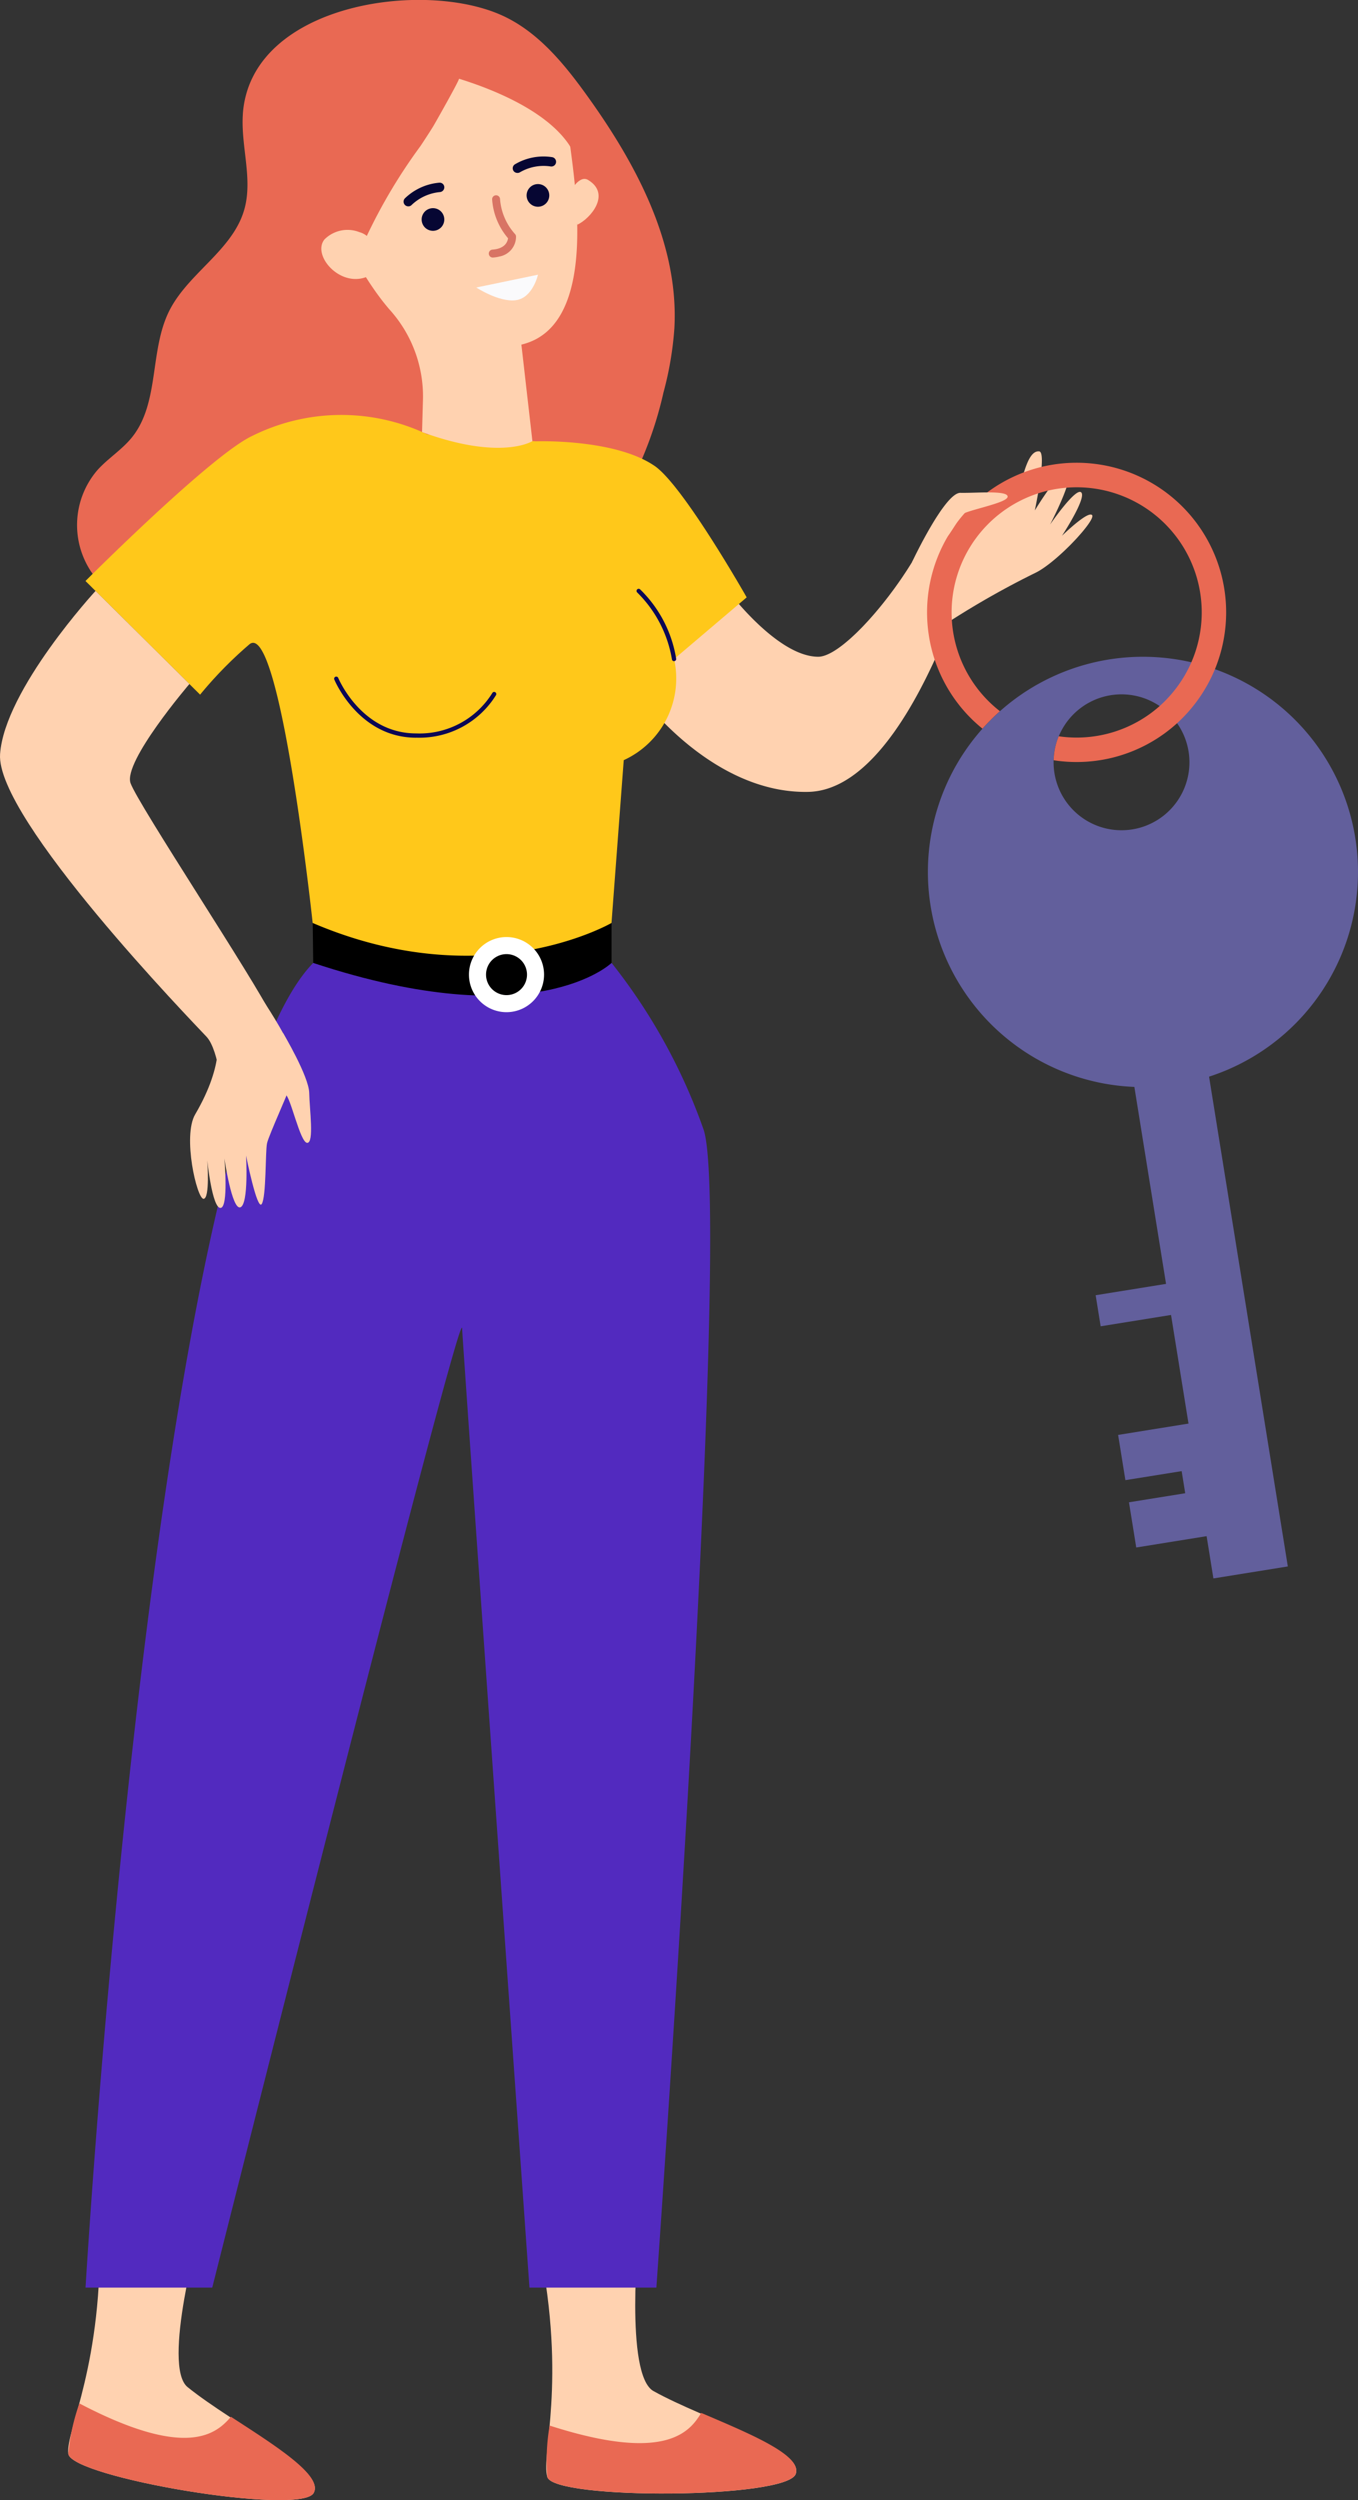
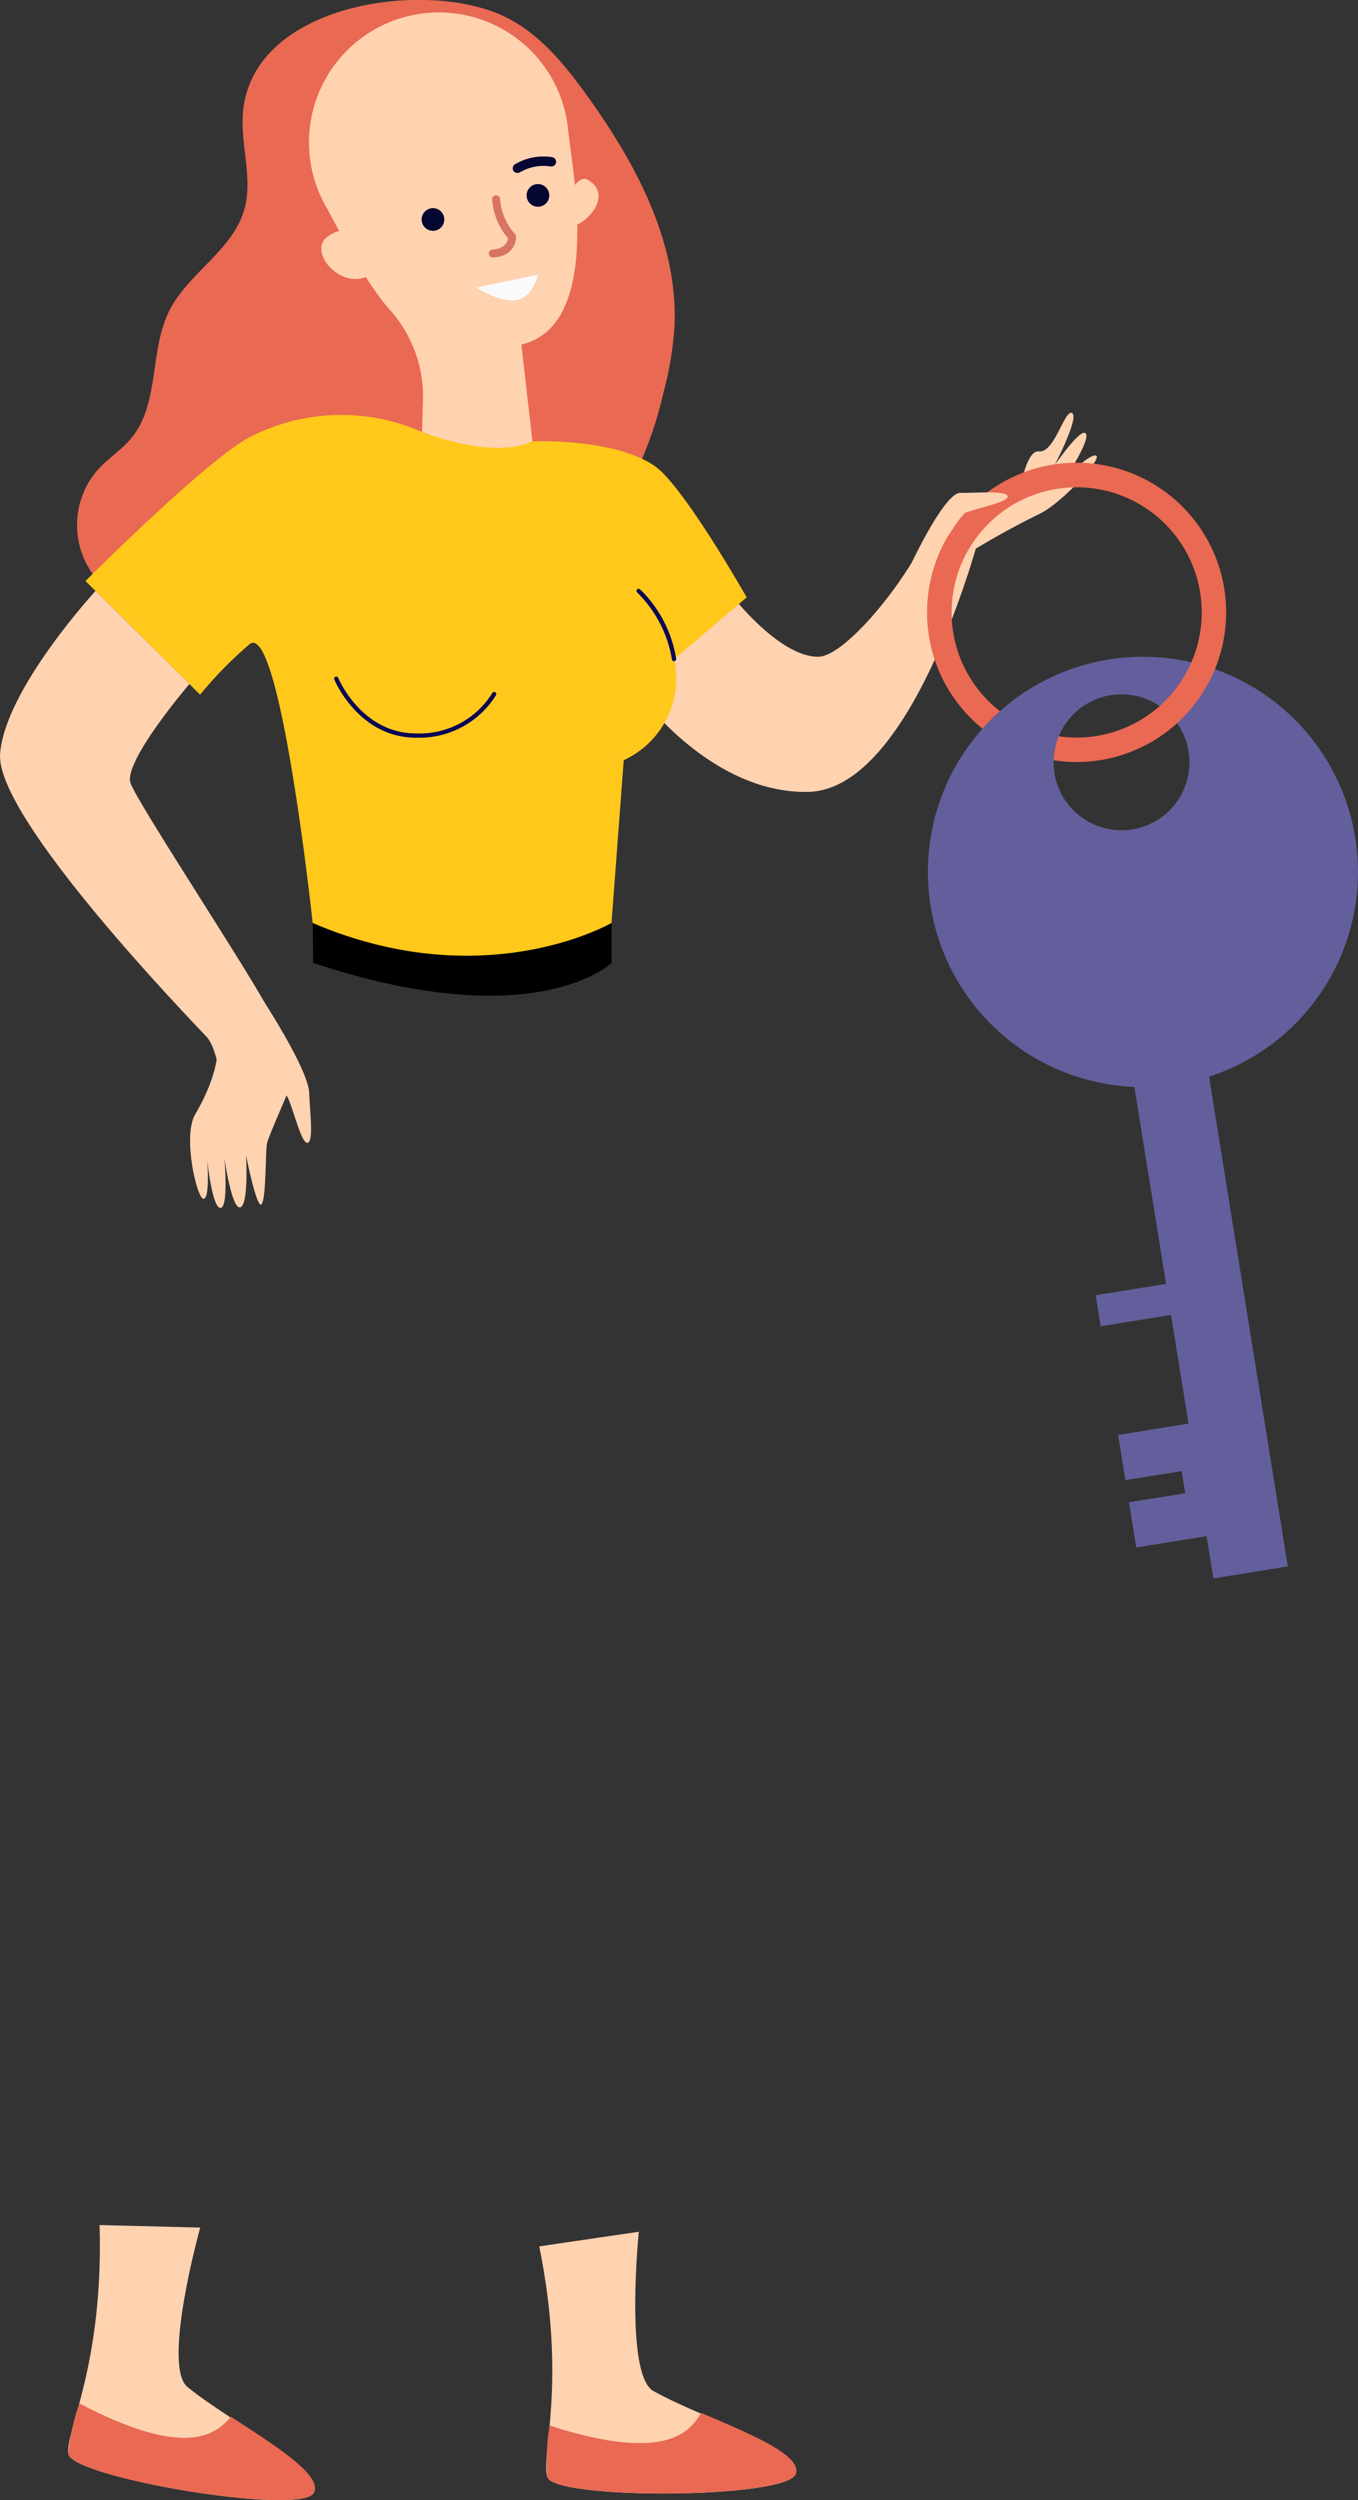
<svg xmlns="http://www.w3.org/2000/svg" width="116.743" height="214.818" viewBox="0 0 116.743 214.818">
  <rect x="0" y="0" width="116.743" height="214.818" fill="#333333" stroke="none" />
  <g id="Group_1757" data-name="Group 1757" transform="translate(-1167.101 -1271.471)">
-     <path id="Path_22216" data-name="Path 22216" d="M855.683,874.573s1.152-6.715,2.487-7.271,5.484-1.661,6.1-1.992.918-4.544,2.233-4.4c.68.072-.378,5.078-.378,5.078s2.193-3.661,2.829-3.291-1.517,4.5-1.517,4.5,2.234-3.257,2.685-2.753-1.662,3.718-1.662,3.718,2.239-2.182,2.589-1.775-2.981,4.019-4.842,4.944a74.092,74.092,0,0,0-7.483,4.229Z" transform="translate(389.936 449.344)" fill="#ffd2b0" />
+     <path id="Path_22216" data-name="Path 22216" d="M855.683,874.573s1.152-6.715,2.487-7.271,5.484-1.661,6.1-1.992.918-4.544,2.233-4.4s2.193-3.661,2.829-3.291-1.517,4.5-1.517,4.5,2.234-3.257,2.685-2.753-1.662,3.718-1.662,3.718,2.239-2.182,2.589-1.775-2.981,4.019-4.842,4.944a74.092,74.092,0,0,0-7.483,4.229Z" transform="translate(389.936 449.344)" fill="#ffd2b0" />
    <path id="Path_22217" data-name="Path 22217" d="M595.2,722.56c-.182,2.744.88,5.563.117,8.2-1.012,3.5-4.832,5.441-6.454,8.7-1.7,3.415-.806,7.9-3.209,10.864-.855,1.054-2.044,1.786-2.953,2.794a7.242,7.242,0,0,0-.573,8.687c1.974,2.871,5.784,3.877,9.269,3.857s6.943-.842,10.424-.677c3.541.168,7,1.354,10.547,1.238,4.9-.16,9.5-2.873,12.681-6.605a32.448,32.448,0,0,0,6.309-13.158,28.688,28.688,0,0,0,.939-5.522c.4-7.271-3.284-14.138-7.543-20.043-1.945-2.7-4.144-5.38-7.156-6.788-6.838-3.2-21.768-1.044-22.4,8.447" transform="translate(592.778 558.742)" fill="#e96953" />
    <path id="Path_22218" data-name="Path 22218" d="M741.342,1445.5s-1.246,12.3,1.265,13.693c4.547,2.527,12.933,4.937,12.231,7.106s-20.8,2.254-21.362.276,1.694-8.032-.693-19.817Z" transform="translate(480.676 17.729)" fill="#ffd2b0" />
    <path id="Path_22219" data-name="Path 22219" d="M735.392,1506.081a17.722,17.722,0,0,0-.2,4.417c.558,1.978,20.66,1.894,21.362-.276.521-1.609-3.918-3.423-8.131-5.229-1,1.673-3.12,4.28-13.031,1.088" transform="translate(478.959 -26.199)" fill="#e96953" />
    <path id="Path_22220" data-name="Path 22220" d="M589.383,1443.534s-3.321,11.907-1.084,13.709c4.049,3.264,11.9,7.066,10.842,9.084s-20.884-1.321-21.1-3.365,3.037-7.626,2.692-19.645Z" transform="translate(594.93 19.337)" fill="#ffd2b0" />
    <path id="Path_22221" data-name="Path 22221" d="M579,1501.887a17.728,17.728,0,0,0-.95,4.318c.213,2.044,20.036,5.384,21.1,3.366.787-1.5-3.278-4.04-7.121-6.538-1.267,1.479-3.8,3.687-13.026-1.146" transform="translate(594.925 -23.906)" fill="#e96953" />
    <path id="Path_22222" data-name="Path 22222" d="M769.532,886.358s4.223,5.655,7.742,5.655c1.838,0,5.644-4.174,8.065-8.138a13.23,13.23,0,0,1,4.71-4.747l1.2,2.066s-5.7,22.256-14.85,22.431-16.012-10.028-15.836-10.557,5.982-6.711,5.982-6.711Z" transform="translate(460.17 435.888)" fill="#ffd2b0" />
-     <path id="Path_22223" data-name="Path 22223" d="M628.952,1028.887a49.447,49.447,0,0,1,7.924,14.357c2.463,7.742-4.071,99.467-4.071,99.467h-10.91s-5.787-81.686-5.787-82.411c0-2.853-21.482,82.411-21.482,82.411H583.733s5.894-99.835,19.574-113.823l12.8.792Z" transform="translate(590.722 325.317)" fill="#522abf" />
    <path id="Path_22224" data-name="Path 22224" d="M684.055,1012.8v3.431s-6.51,6.334-25.645,0l-.044-3.431,16.8-1.056Z" transform="translate(535.618 337.978)" />
    <path id="Path_22225" data-name="Path 22225" d="M622.447,851.29s6.781-.251,10.222,2.124c2.462,1.7,7.9,11.283,7.9,11.283l-6.239,5.3A7.717,7.717,0,0,1,630,878.685l-1.052,13.989s-10.909,6.334-25.689,0c0,0-2.815-26.217-5.455-23.929a34.739,34.739,0,0,0-4.223,4.311l-9.853-9.765s10.741-10.761,14.3-12.449a17.188,17.188,0,0,1,15.083-.15Z" transform="translate(590.722 458.101)" fill="#ffc81a" />
    <path id="Path_22226" data-name="Path 22226" d="M571.918,914.752s-5.72,6.677-5.06,8.524,10.758,17.061,12.109,19.945.955,4.6.955,4.6l-5.147,2.508s-.267-4.072-1.387-5.269-18.143-18.748-17.747-24.291,8.208-14.013,8.208-14.013Z" transform="translate(611.467 415.489)" fill="#ffd2b0" />
    <path id="Path_22227" data-name="Path 22227" d="M743.049,772.558s.746-1.464,1.521-.991c1.977,1.2.226,3.3-.938,3.844Z" transform="translate(473.096 515.371)" fill="#ffd2b0" />
    <path id="Path_22228" data-name="Path 22228" d="M666.3,716.986a11.165,11.165,0,0,0-7.606,16.661c1.971,3.689,3.592,6.656,5.423,8.743a11.113,11.113,0,0,1,2.825,7.631l-.08,2.841c6.824,2.489,9.488.777,9.488.777l-.948-8.292c6.886-1.63,4.483-14.407,4.048-18.216l-.011,0c-.011-.143-.022-.287-.038-.43a11.167,11.167,0,0,0-13.1-9.717" transform="translate(536.521 555.734)" fill="#ffd2b0" />
-     <path id="Path_22229" data-name="Path 22229" d="M661.3,726.734a46.432,46.432,0,0,0-4.659,7.829c-.128.307-1.021,2.619-.662,2.831a14.39,14.39,0,0,1-4.547-5,11.635,11.635,0,0,1,8.214-17.442c3.993-.788,8.545.062,11.393,3.144,2.674,2.893,3.235,6.875,3.929,10.589-.778-4.17-6.789-6.66-10.346-7.758.1.032-2.105,3.92-2.224,4.111-.354.57-.723,1.134-1.1,1.7" transform="translate(541.934 557.307)" fill="#e96953" />
    <path id="Path_22230" data-name="Path 22230" d="M665.423,789.159a1.656,1.656,0,0,0-.953-.684,2.8,2.8,0,0,0-3.013.63c-1.207,1.518,1.947,4.817,4.452,2.713,0,0,.685-.863-.485-2.659" transform="translate(533.533 502.944)" fill="#ffd2b0" />
    <path id="Path_22231" data-name="Path 22231" d="M730.58,774.121a.974.974,0,1,0-.957.991.974.974,0,0,0,.957-.991" transform="translate(483.74 514.123)" fill="#060633" />
    <path id="Path_22232" data-name="Path 22232" d="M696.1,782.028a.974.974,0,1,0-.958.991.974.974,0,0,0,.958-.991" transform="translate(509.196 508.285)" fill="#060633" />
-     <path id="Path_22234" data-name="Path 22234" d="M688.668,774.735a.405.405,0,0,1-.348-.678,4.862,4.862,0,0,1,2.956-1.352.4.4,0,0,1,.438.369.415.415,0,0,1-.369.438,4.049,4.049,0,0,0-2.431,1.1.407.407,0,0,1-.245.126" transform="translate(513.583 514.463)" fill="#060633" />
    <path id="Path_22235" data-name="Path 22235" d="M724.473,765.52a.4.4,0,0,1-.178-.741,4.809,4.809,0,0,1,3.192-.615.4.4,0,1,1-.125.8,4.033,4.033,0,0,0-2.621.491.4.4,0,0,1-.268.064" transform="translate(487.076 520.809)" fill="#060633" />
    <path id="Path_22236" data-name="Path 22236" d="M717.155,782.073a1.735,1.735,0,0,0,1.385-1.708.341.341,0,0,0-.1-.231,5.038,5.038,0,0,1-1.275-3,.341.341,0,0,0-.681.032,5.725,5.725,0,0,0,1.37,3.346c-.036.275-.243.9-1.337.975a.341.341,0,1,0,.044.681,3.046,3.046,0,0,0,.6-.1" transform="translate(492.923 511.431)" fill="#d87464" />
    <path id="Path_22237" data-name="Path 22237" d="M717.387,802.927l-5.3,1.1s1.986,1.3,3.425,1.087,1.879-2.185,1.879-2.185" transform="translate(495.958 492.148)" fill="#fafafc" />
    <path id="Path_22238" data-name="Path 22238" d="M623.2,1034.651s4.468,6.27,4.014,7.726-2.37,5.558-2.517,6.28-.059,4.6-.454,5.206-1.346-4.164-1.346-4.164.24,4.181-.488,4.443-1.375-4.2-1.375-4.2.379,4.228-.335,4.254-1.137-4.08-1.137-4.08.248,3.289-.319,3.3-1.825-5.373-.717-7.263c2.618-4.467,1.85-6.857,1.85-6.857Z" transform="translate(565.357 321.063)" fill="#ffd2b0" />
    <path id="Path_22239" data-name="Path 22239" d="M647.925,1051.915s2.22,3.726,2.247,5.146.436,4.3-.173,4.293-1.438-4-1.877-4.166-.447-1.973-.447-1.973Z" transform="translate(543.511 308.315)" fill="#ffd2b0" />
    <path id="Path_22240" data-name="Path 22240" d="M672.444,940.144c-4.949,0-7.012-4.947-7.032-5a.182.182,0,0,1,.1-.238.184.184,0,0,1,.239.1c.019.048,1.993,4.768,6.692,4.768a7.358,7.358,0,0,0,6.55-3.464.183.183,0,0,1,.326.168,7.745,7.745,0,0,1-6.876,3.662" transform="translate(530.427 394.713)" fill="#0b0755" />
    <path id="Path_22241" data-name="Path 22241" d="M767.968,912.277a.184.184,0,0,1-.182-.162,10.5,10.5,0,0,0-2.986-5.744.183.183,0,1,1,.251-.267,10.667,10.667,0,0,1,3.1,5.967.184.184,0,0,1-.16.2h-.022" transform="translate(457.079 416.007)" fill="#0b0755" />
-     <path id="Path_22242" data-name="Path 22242" d="M712.919,1026.86a3.228,3.228,0,1,1,3.228-3.228,3.232,3.232,0,0,1-3.228,3.228m0-4.989a1.761,1.761,0,1,0,1.762,1.762,1.763,1.763,0,0,0-1.762-1.762" transform="translate(497.725 331.581)" fill="#fff" />
    <path id="Path_22243" data-name="Path 22243" d="M860.528,945.257a18.487,18.487,0,1,0,20.019-16.814,18.485,18.485,0,0,0-20.019,16.814m10.758-8.322a5.839,5.839,0,1,1,5.312,6.323,5.838,5.838,0,0,1-5.312-6.323" transform="translate(386.411 399.529)" fill="#625f9c" />
    <rect id="Rectangle_2695" data-name="Rectangle 2695" width="6.48" height="44.136" transform="translate(1264.403 1363.518) rotate(-9.14)" fill="#625f9c" />
    <path id="Path_22244" data-name="Path 22244" d="M928.414,1182.6l.306,1.9-4.835.778.625,3.884,9.669-1.557-1.557-9.673-9.67,1.557.626,3.887Z" transform="translate(340.27 215.274)" fill="#625f9c" />
    <rect id="Rectangle_2696" data-name="Rectangle 2696" width="11.122" height="2.704" transform="translate(1261.291 1382.76) rotate(-9.145)" fill="#625f9c" />
    <path id="Path_22245" data-name="Path 22245" d="M860.347,879.593a12.814,12.814,0,0,0,4.6,7.941,18.211,18.211,0,0,1,1.5-1.5,10.751,10.751,0,1,1,16.46-4.207,10.925,10.925,0,0,1-2.725,3.763,10.757,10.757,0,0,1-8.682,2.6,5.847,5.847,0,0,0-.415,1.72c-.009.115-.016.226-.016.34a12.849,12.849,0,0,0,10.613-3.188,12.973,12.973,0,0,0,3.254-4.647,12.856,12.856,0,1,0-24.589-2.829" transform="translate(386.614 446.545)" fill="#e96953" />
    <path id="Path_22246" data-name="Path 22246" d="M855.264,880.391s2.809-5.976,4.156-5.945,4.092-.239,4.059.336-3.844,1.2-4.022,1.611a18.646,18.646,0,0,1-1.019,1.639l-1.888,2.358Z" transform="translate(390.245 439.371)" fill="#ffd2b0" />
  </g>
</svg>